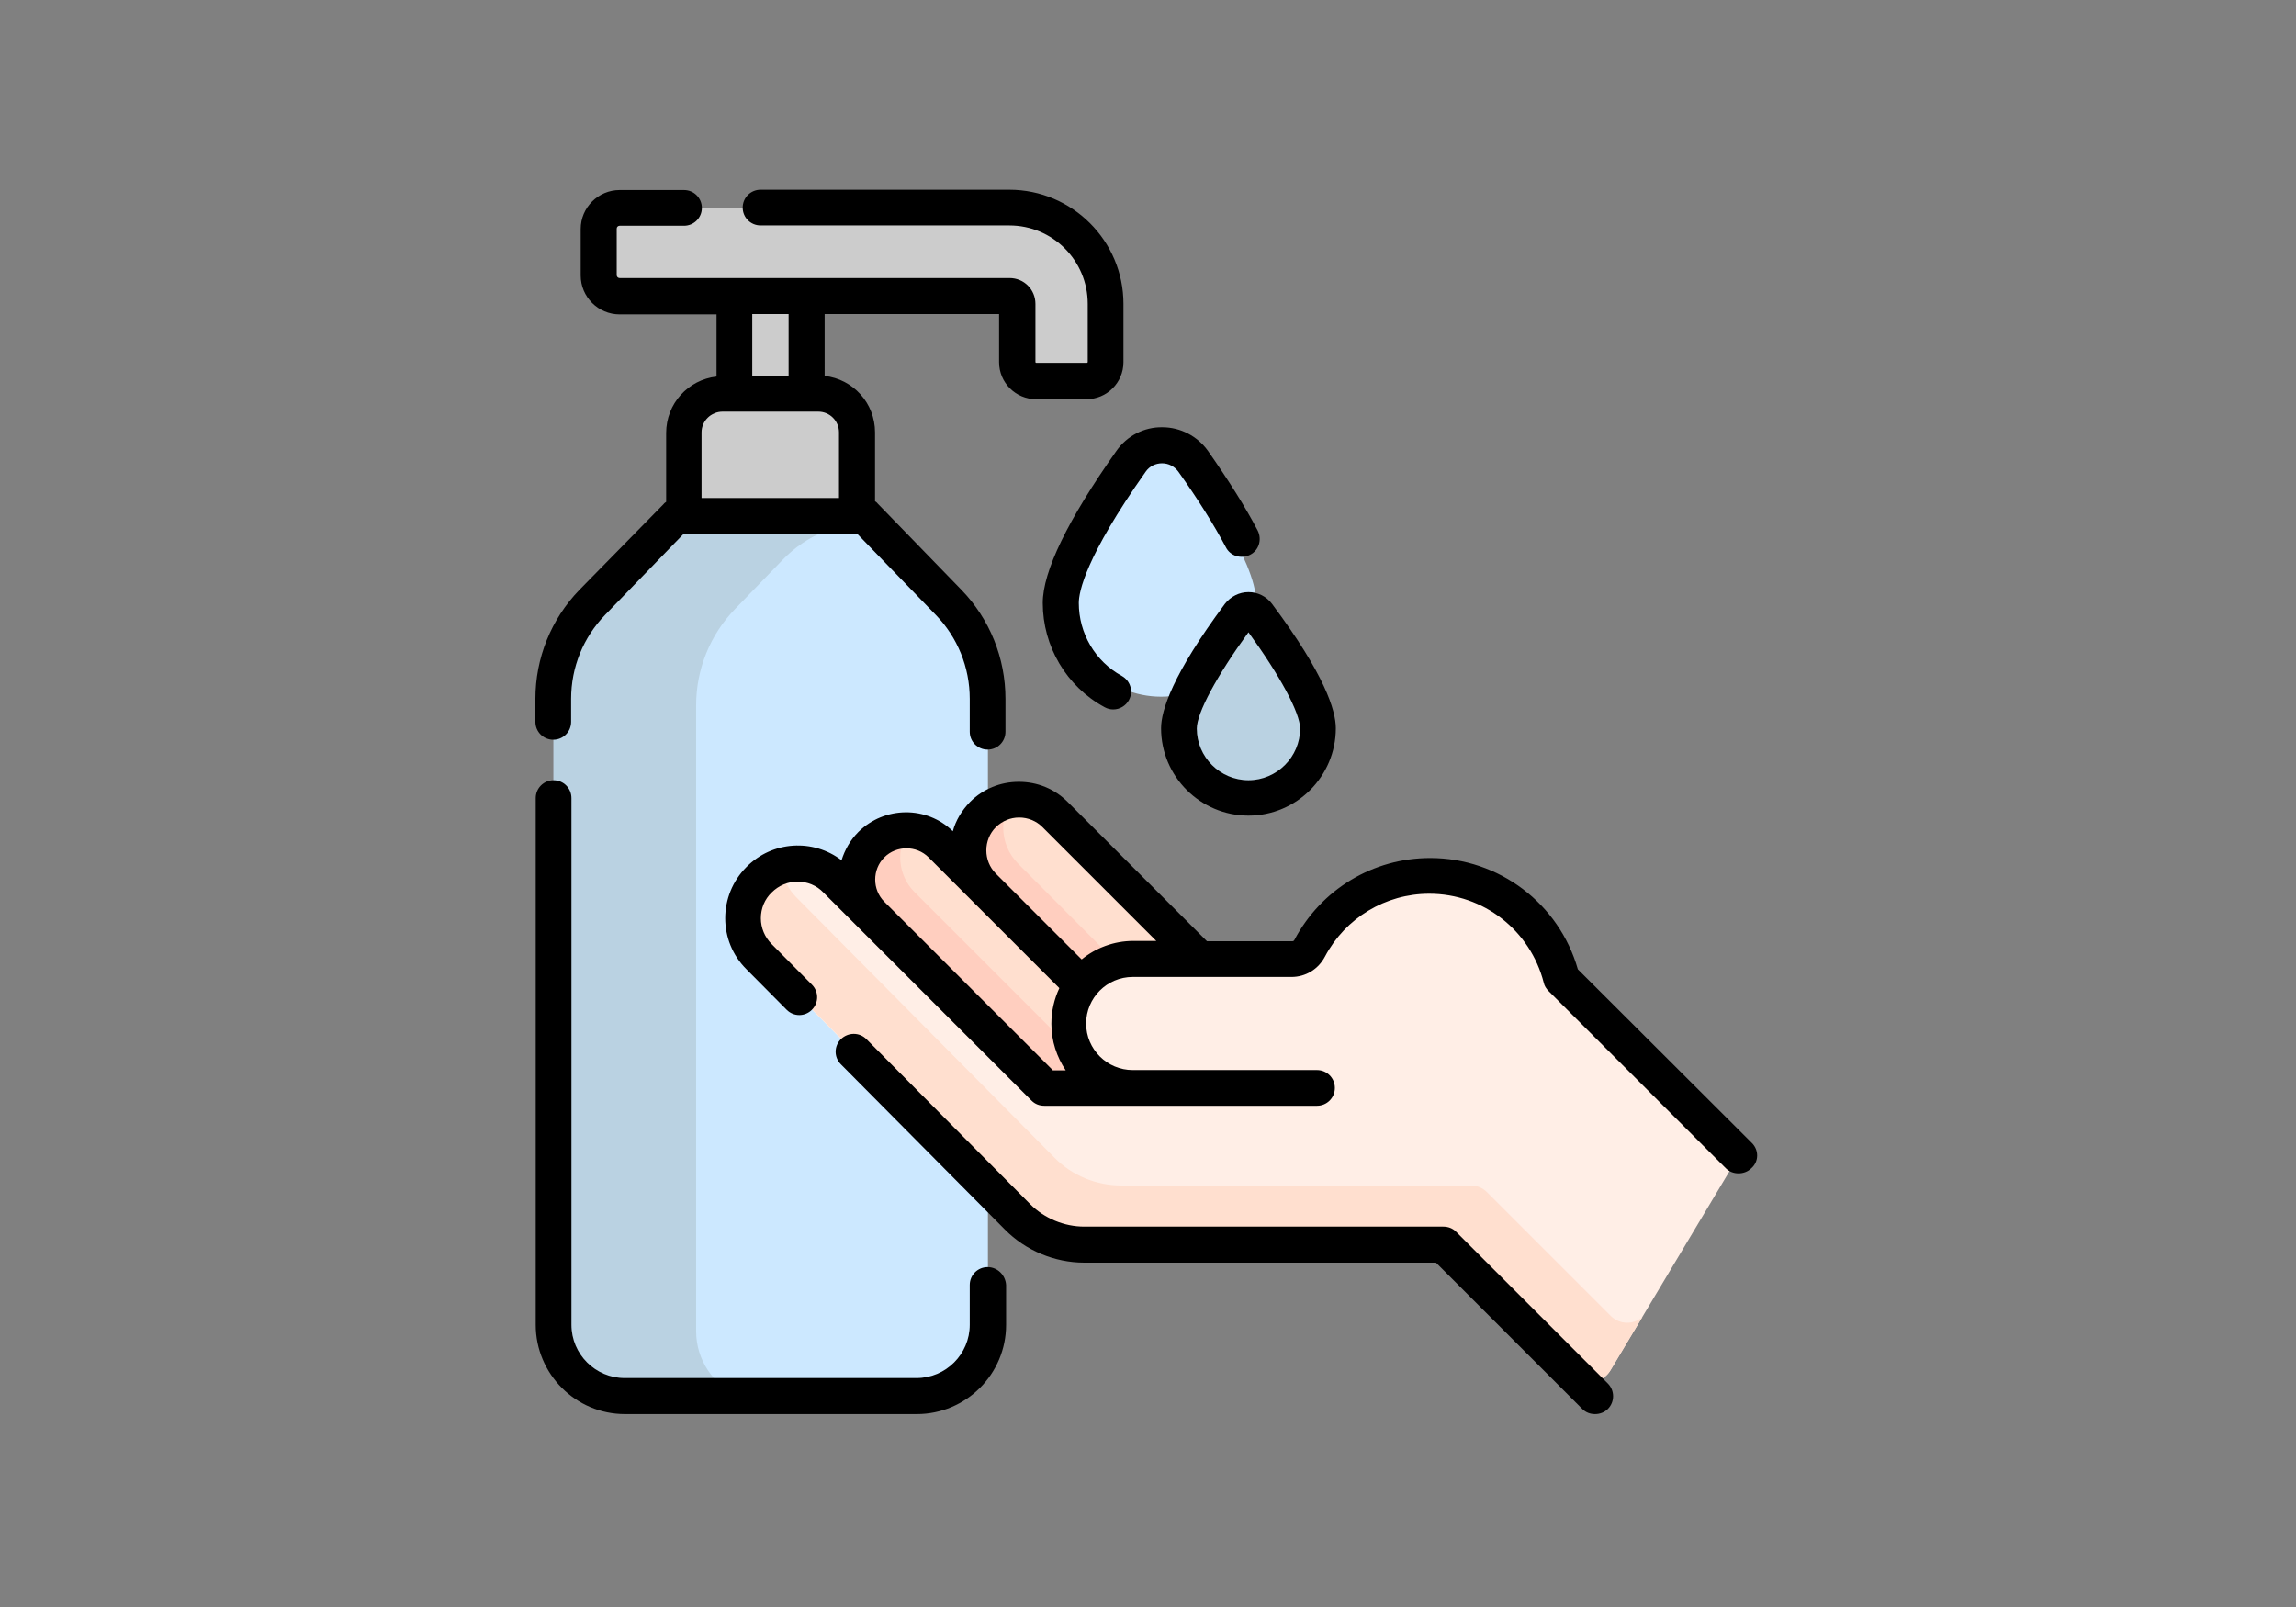
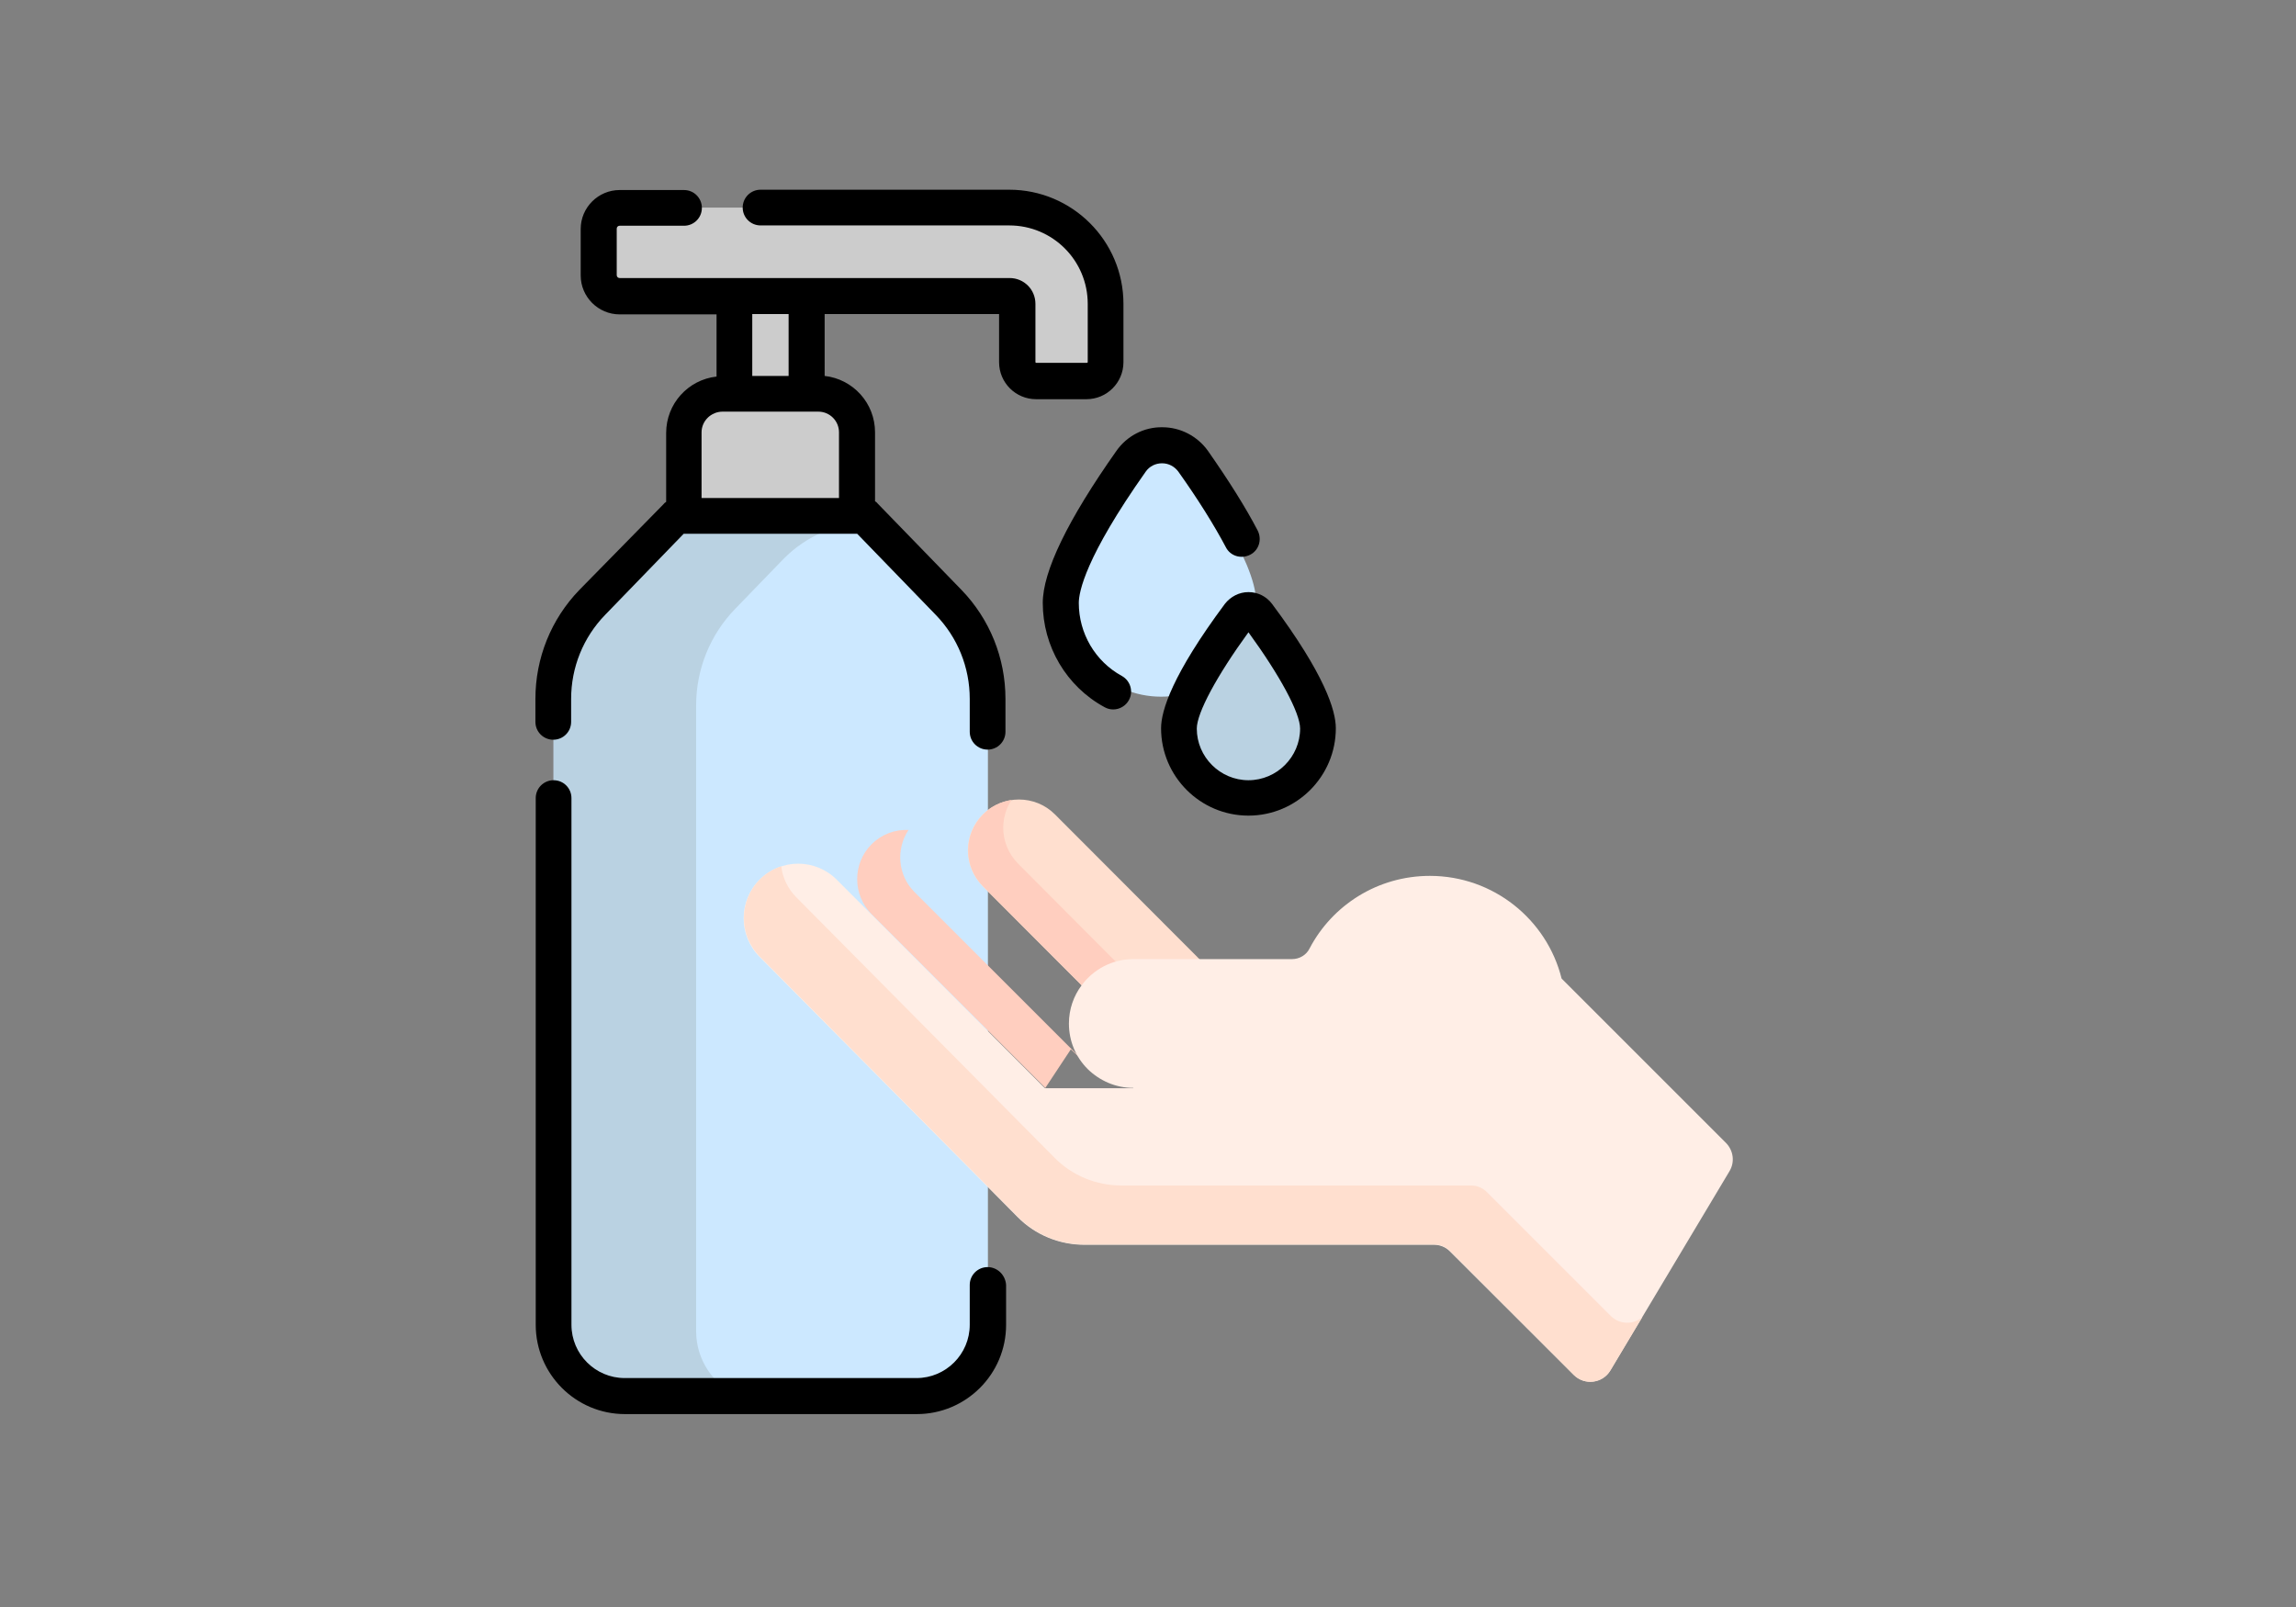
<svg xmlns="http://www.w3.org/2000/svg" xmlns:xlink="http://www.w3.org/1999/xlink" version="1.1" id="Layer_1" x="0px" y="0px" viewBox="0 0 720 504" style="enable-background:new 0 0 720 504;" xml:space="preserve">
  <rect x="0" y="0" width="720" height="504" fill="#808080" stroke="none" />
  <style type="text/css"> .st0{fill:#CCCCCC;} .st1{fill:#CCE8FF;} .st2{fill:#BAD2E2;} .st3{fill:#FFDFCF;} .st4{fill:#FFCEBF;} .st5{fill:#FFEEE6;} .st6{clip-path:url(#SVGID_2_);} </style>
  <g>
    <rect x="230.3" y="80.1" class="st0" width="22.6" height="56.1" />
    <path class="st0" d="M268.8,173.1h-54.3v-37.4c0-6.7,5.4-12.2,12.2-12.2h30c6.7,0,12.2,5.4,12.2,12.2V173.1z M268.8,173.1" />
    <path class="st1" d="M393.9,188.7c0,16.5-13.4,29.8-29.8,29.8c-16.5,0-29.8-13.4-29.8-29.8c0-12.7,17.7-37.9,25.8-48.8 c2-2.7,6-2.7,8,0C376.2,150.8,393.9,176,393.9,188.7L393.9,188.7z M393.9,188.7" />
    <path class="st1" d="M309.7,415.5c0,12.3-10,22.3-22.3,22.3h-91.5c-12.3,0-22.3-10-22.3-22.3V219.2c0-11.3,4.4-22.2,12.3-30.3 l24.6-25.4c1.1-1.1,2.5-1.7,4-1.7h54.4c1.5,0,3,0.6,4,1.7l24.6,25.4c7.9,8.1,12.3,19,12.3,30.3V415.5z M309.7,415.5" />
    <path class="st2" d="M218.3,417.5V221.2c0-11.3,4.4-22.2,12.3-30.3l15-15.5c7.2-7.4,17.1-11.6,27.5-11.6l-0.2-0.2 c-1.1-1.1-2.5-1.7-4-1.7h-54.4c-1.5,0-3,0.6-4,1.7l-24.6,25.4c-7.9,8.1-12.3,19-12.3,30.3v196.3c0,12.3,10,22.3,22.3,22.3h35.7 C223.8,434.4,218.3,426.6,218.3,417.5L218.3,417.5z M218.3,417.5" />
    <path class="st3" d="M330.8,255.4c-6.2-6.2-16.3-6.2-22.6,0c-3.1,3.1-4.7,7.2-4.7,11.3c0,4.1,1.6,8.2,4.7,11.3l52.8,52.9l26.6-18.6 L330.8,255.4z M330.8,255.4" />
    <path class="st4" d="M319.3,270.9c-3.1-3.1-4.7-7.2-4.7-11.3c0-3,0.9-6.1,2.6-8.7c-3.3,0.5-6.4,2-8.9,4.5 c-3.1,3.1-4.7,7.2-4.7,11.3c0,4.1,1.6,8.2,4.7,11.3l52.8,52.9l10.6-7.4L319.3,270.9z M319.3,270.9" />
-     <path class="st3" d="M295.2,264.9c-6-6-15.8-6-21.9,0c-6,6-6,15.8,0,21.9l54.5,54.5l33.4,31.1l16.8-25.5L295.2,264.9z M295.2,264.9 " />
-     <path class="st4" d="M341.3,334.3l-54.5-54.5c-5.3-5.3-5.9-13.5-1.9-19.5c-4.2-0.2-8.4,1.3-11.6,4.5c-6,6-6,15.8,0,21.9l54.5,54.5 l33.4,31.1l8-12.1L341.3,334.3z M341.3,334.3" />
+     <path class="st4" d="M341.3,334.3l-54.5-54.5c-5.3-5.3-5.9-13.5-1.9-19.5c-4.2-0.2-8.4,1.3-11.6,4.5c-6,6-6,15.8,0,21.9l54.5,54.5 l8-12.1L341.3,334.3z M341.3,334.3" />
    <path class="st5" d="M355.4,341.2c-5.6,0-10.6-2.3-14.3-5.9c-3.7-3.7-5.9-8.7-5.9-14.3c0-4.5,1.5-8.7,4-12c3.7-5,9.6-8.2,16.2-8.2 h49.8c2.3,0,4.5-1.3,5.5-3.4c7.1-13.5,21.3-22.7,37.7-22.7c19.9,0,36.7,13.7,41.3,32.2l51.5,51.5c2.4,2.4,2.9,6.1,1.1,9L505,429.8 c-2.5,4.1-8.1,4.8-11.5,1.4l-38.9-38.8c-1.3-1.3-3.1-2-4.9-2H340c-7.8,0-15.4-3.1-20.9-8.7l-80.9-81.6c-3.3-3.3-5-7.7-5-12.1 c0-4.4,1.7-8.8,5-12.1c6.7-6.7,17.5-6.7,24.2,0l65.3,65.4H355.4z M355.4,341.2" />
    <path class="st3" d="M505.1,412.7l-38.9-38.9c-1.3-1.3-3.1-2-4.9-2H351.6c-7.8,0-15.4-3.1-20.9-8.7l-80.9-81.6 c-2.8-2.8-4.4-6.3-4.8-9.8c-2.5,0.8-4.8,2.2-6.7,4.1c-3.3,3.3-5,7.7-5,12.1c0,4.4,1.7,8.8,5,12.1l80.9,81.6 c5.5,5.6,13,8.7,20.9,8.7h109.7c1.8,0,3.6,0.7,4.9,2l38.8,38.9c3.4,3.4,9.1,2.7,11.5-1.4l10-16.7 C512.2,415.5,507.9,415.5,505.1,412.7L505.1,412.7z M505.1,412.7" />
    <path class="st0" d="M340.7,119.5h-15.8c-3.3,0-5.9-2.7-5.9-5.9V95.3c0-1.4-1.1-2.5-2.5-2.5H194.3c-3.6,0-6.6-2.9-6.6-6.6V71.7 c0-3.6,2.9-6.6,6.6-6.6h122.1c16.7,0,30.2,13.5,30.2,30.2v18.2C346.6,116.9,343.9,119.5,340.7,119.5L340.7,119.5z M340.7,119.5" />
    <path class="st2" d="M413.3,228.5c0,12-9.8,21.8-21.8,21.8s-21.8-9.8-21.8-21.8c0-9.8,14.3-29.6,19.8-36.8c1-1.4,3.1-1.4,4.1,0 C399,198.8,413.3,218.7,413.3,228.5L413.3,228.5z M413.3,228.5" />
    <g>
      <defs>
-         <rect id="SVGID_1_" x="167.4" y="59.5" width="384" height="384" />
-       </defs>
+         </defs>
      <clipPath id="SVGID_2_">
        <use xlink:href="#SVGID_1_" style="overflow:visible;" />
      </clipPath>
      <path class="st6" d="M456.6,386.3c-1.1-1.1-2.5-1.6-4-1.6H340c-6.3,0-12.5-2.6-16.9-7l-51.4-51.8c-2.2-2.2-5.7-2.2-8,0 c-2.2,2.2-2.2,5.7,0,7.9l51.4,51.8c6.5,6.6,15.6,10.4,24.9,10.4h110.3l45.9,45.9c1.1,1.1,2.5,1.6,4,1.6c1.4,0,2.9-0.5,4-1.6 c2.2-2.2,2.2-5.8,0-8L456.6,386.3z M456.6,386.3" />
      <path class="st6" d="M549.4,358.5L494.8,304c-5.9-20.6-24.7-34.9-46.3-34.9c-17.9,0-34.2,9.8-42.6,25.7c-0.1,0.2-0.3,0.4-0.6,0.4 h-26.8l-43.7-43.7c-4.1-4.1-9.5-6.3-15.3-6.3c-5.8,0-11.2,2.2-15.3,6.3c-2.6,2.7-4.5,5.8-5.4,9.2c-8.2-8-21.4-7.9-29.6,0.2 c-2.6,2.6-4.3,5.7-5.3,8.9c-8.9-6.8-21.7-6.1-29.8,2.1c-8.9,8.9-8.9,23.3,0,32.1l12.6,12.7c2.2,2.2,5.7,2.2,7.9,0 c2.2-2.2,2.2-5.7,0-7.9l-12.6-12.7c-2.2-2.2-3.4-5.1-3.4-8.1c0-3.1,1.2-6,3.4-8.1c2.2-2.2,5.1-3.4,8.1-3.4c3.1,0,6,1.2,8.1,3.4 l65.3,65.3c1.1,1.1,2.5,1.6,4,1.6h85.5c3.1,0,5.6-2.5,5.6-5.6c0-3.1-2.5-5.6-5.6-5.6h-57.8c-8,0-14.6-6.5-14.6-14.6 c0-8,6.5-14.6,14.6-14.6h49.8c4.4,0,8.4-2.4,10.5-6.4c6.4-12.1,19-19.7,32.7-19.7c17,0,31.7,11.5,35.9,27.9c0.2,1,0.8,1.9,1.5,2.6 l55.6,55.6c1.1,1.1,2.5,1.6,4,1.6c1.4,0,2.9-0.5,4-1.6C551.6,364.3,551.6,360.7,549.4,358.5L549.4,358.5z M330.1,335.6l-52.8-52.8 c-3.8-3.8-3.8-10.1,0-13.9c3.8-3.8,10.1-3.8,13.9,0l41,41c-1.6,3.4-2.5,7.2-2.5,11.2c0,5.4,1.7,10.4,4.5,14.6H330.1z M339.2,300.9 L312.3,274c-4-4-4-10.6,0-14.6c2-1.9,4.5-3,7.3-3c2.8,0,5.4,1.1,7.3,3l35.7,35.7h-7.2C349.3,295.1,343.6,297.3,339.2,300.9 L339.2,300.9z M339.2,300.9" />
    </g>
    <path d="M309.7,397.4c-3.1,0-5.6,2.5-5.6,5.6v12.5c0,9.2-7.5,16.7-16.7,16.7h-91.5c-9.2,0-16.7-7.5-16.7-16.7V250.3 c0-3.1-2.5-5.6-5.6-5.6c-3.1,0-5.6,2.5-5.6,5.6v165.2c0,15.4,12.5,28,28,28h91.5c15.4,0,28-12.5,28-28V403 C315.3,399.9,312.8,397.4,309.7,397.4L309.7,397.4z M309.7,397.4" />
    <path d="M173.5,232c3.1,0,5.6-2.5,5.6-5.6v-7.2c0-9.9,3.8-19.3,10.7-26.4l24.6-25.4h54.4l24.6,25.4c6.9,7.1,10.7,16.5,10.7,26.4 v10.3c0,3.1,2.5,5.6,5.6,5.6c3.1,0,5.6-2.5,5.6-5.6v-10.3c0-12.8-4.9-25-13.8-34.2l-26.3-27.1c-0.2-0.3-0.5-0.5-0.8-0.7v-21.6 c0-9.2-6.9-16.7-15.8-17.7V98.5h54.7v15.1c0,6.4,5.2,11.6,11.6,11.6h15.8c6.4,0,11.6-5.2,11.6-11.6V95.3 c0-19.8-16.1-35.8-35.8-35.8h-78c-3.1,0-5.6,2.5-5.6,5.6c0,3.1,2.5,5.6,5.6,5.6h78c13.6,0,24.6,11,24.6,24.6v18.2 c0,0.2-0.1,0.3-0.3,0.3h-15.8c-0.2,0-0.3-0.1-0.3-0.3V95.3c0-4.5-3.6-8.1-8.1-8.1H194.3c-0.5,0-0.9-0.4-0.9-0.9V71.7 c0-0.5,0.4-0.9,0.9-0.9h20.2c3.1,0,5.6-2.5,5.6-5.6c0-3.1-2.5-5.6-5.6-5.6h-20.2c-6.7,0-12.2,5.5-12.2,12.2v14.6 c0,6.7,5.5,12.2,12.2,12.2h30.4v19.5c-8.9,1-15.8,8.5-15.8,17.7v21.6c-0.3,0.2-0.6,0.4-0.8,0.7L181.7,185 c-8.9,9.2-13.8,21.4-13.8,34.2v7.2C167.9,229.5,170.4,232,173.5,232L173.5,232z M247.3,98.5v19.4h-11.4V98.5H247.3z M226.6,129.1 h30c3.6,0,6.5,2.9,6.5,6.5v20.6H220v-20.6C220,132,223,129.1,226.6,129.1L226.6,129.1z M226.6,129.1" />
    <path d="M350.1,141.4c-15.3,21.7-23.1,37.8-23.1,47.7c0,13.6,7.4,26.2,19.4,32.7c0.9,0.5,1.8,0.7,2.7,0.7c2,0,3.9-1.1,4.9-2.9 c1.5-2.7,0.5-6.1-2.2-7.6c-8.4-4.6-13.5-13.4-13.5-22.9c0-3.4,2-14.3,21-41.2c1.2-1.7,3.1-2.6,5.1-2.6c2.1,0,3.9,1,5.1,2.6 c6.2,8.7,11.3,16.9,14.9,23.7c1.4,2.8,4.8,3.8,7.6,2.4c2.8-1.4,3.8-4.8,2.4-7.6c-3.8-7.3-9.1-15.7-15.6-25 c-3.3-4.6-8.6-7.4-14.3-7.4C358.8,133.9,353.4,136.7,350.1,141.4L350.1,141.4z M350.1,141.4" />
    <path d="M384.1,189.4c-16.5,22.2-20,33.5-20,39c0,15.1,12.3,27.4,27.4,27.4s27.4-12.3,27.4-27.4c0-5.6-3.5-16.9-20-39 c-1.8-2.4-4.5-3.7-7.4-3.7C388.6,185.7,385.9,187.1,384.1,189.4L384.1,189.4z M407.7,228.5c0,8.9-7.3,16.2-16.2,16.2 c-8.9,0-16.2-7.3-16.2-16.2c0-4.9,6.3-16.6,16.2-30.2C401.4,211.9,407.7,223.6,407.7,228.5L407.7,228.5z M407.7,228.5" />
  </g>
</svg>